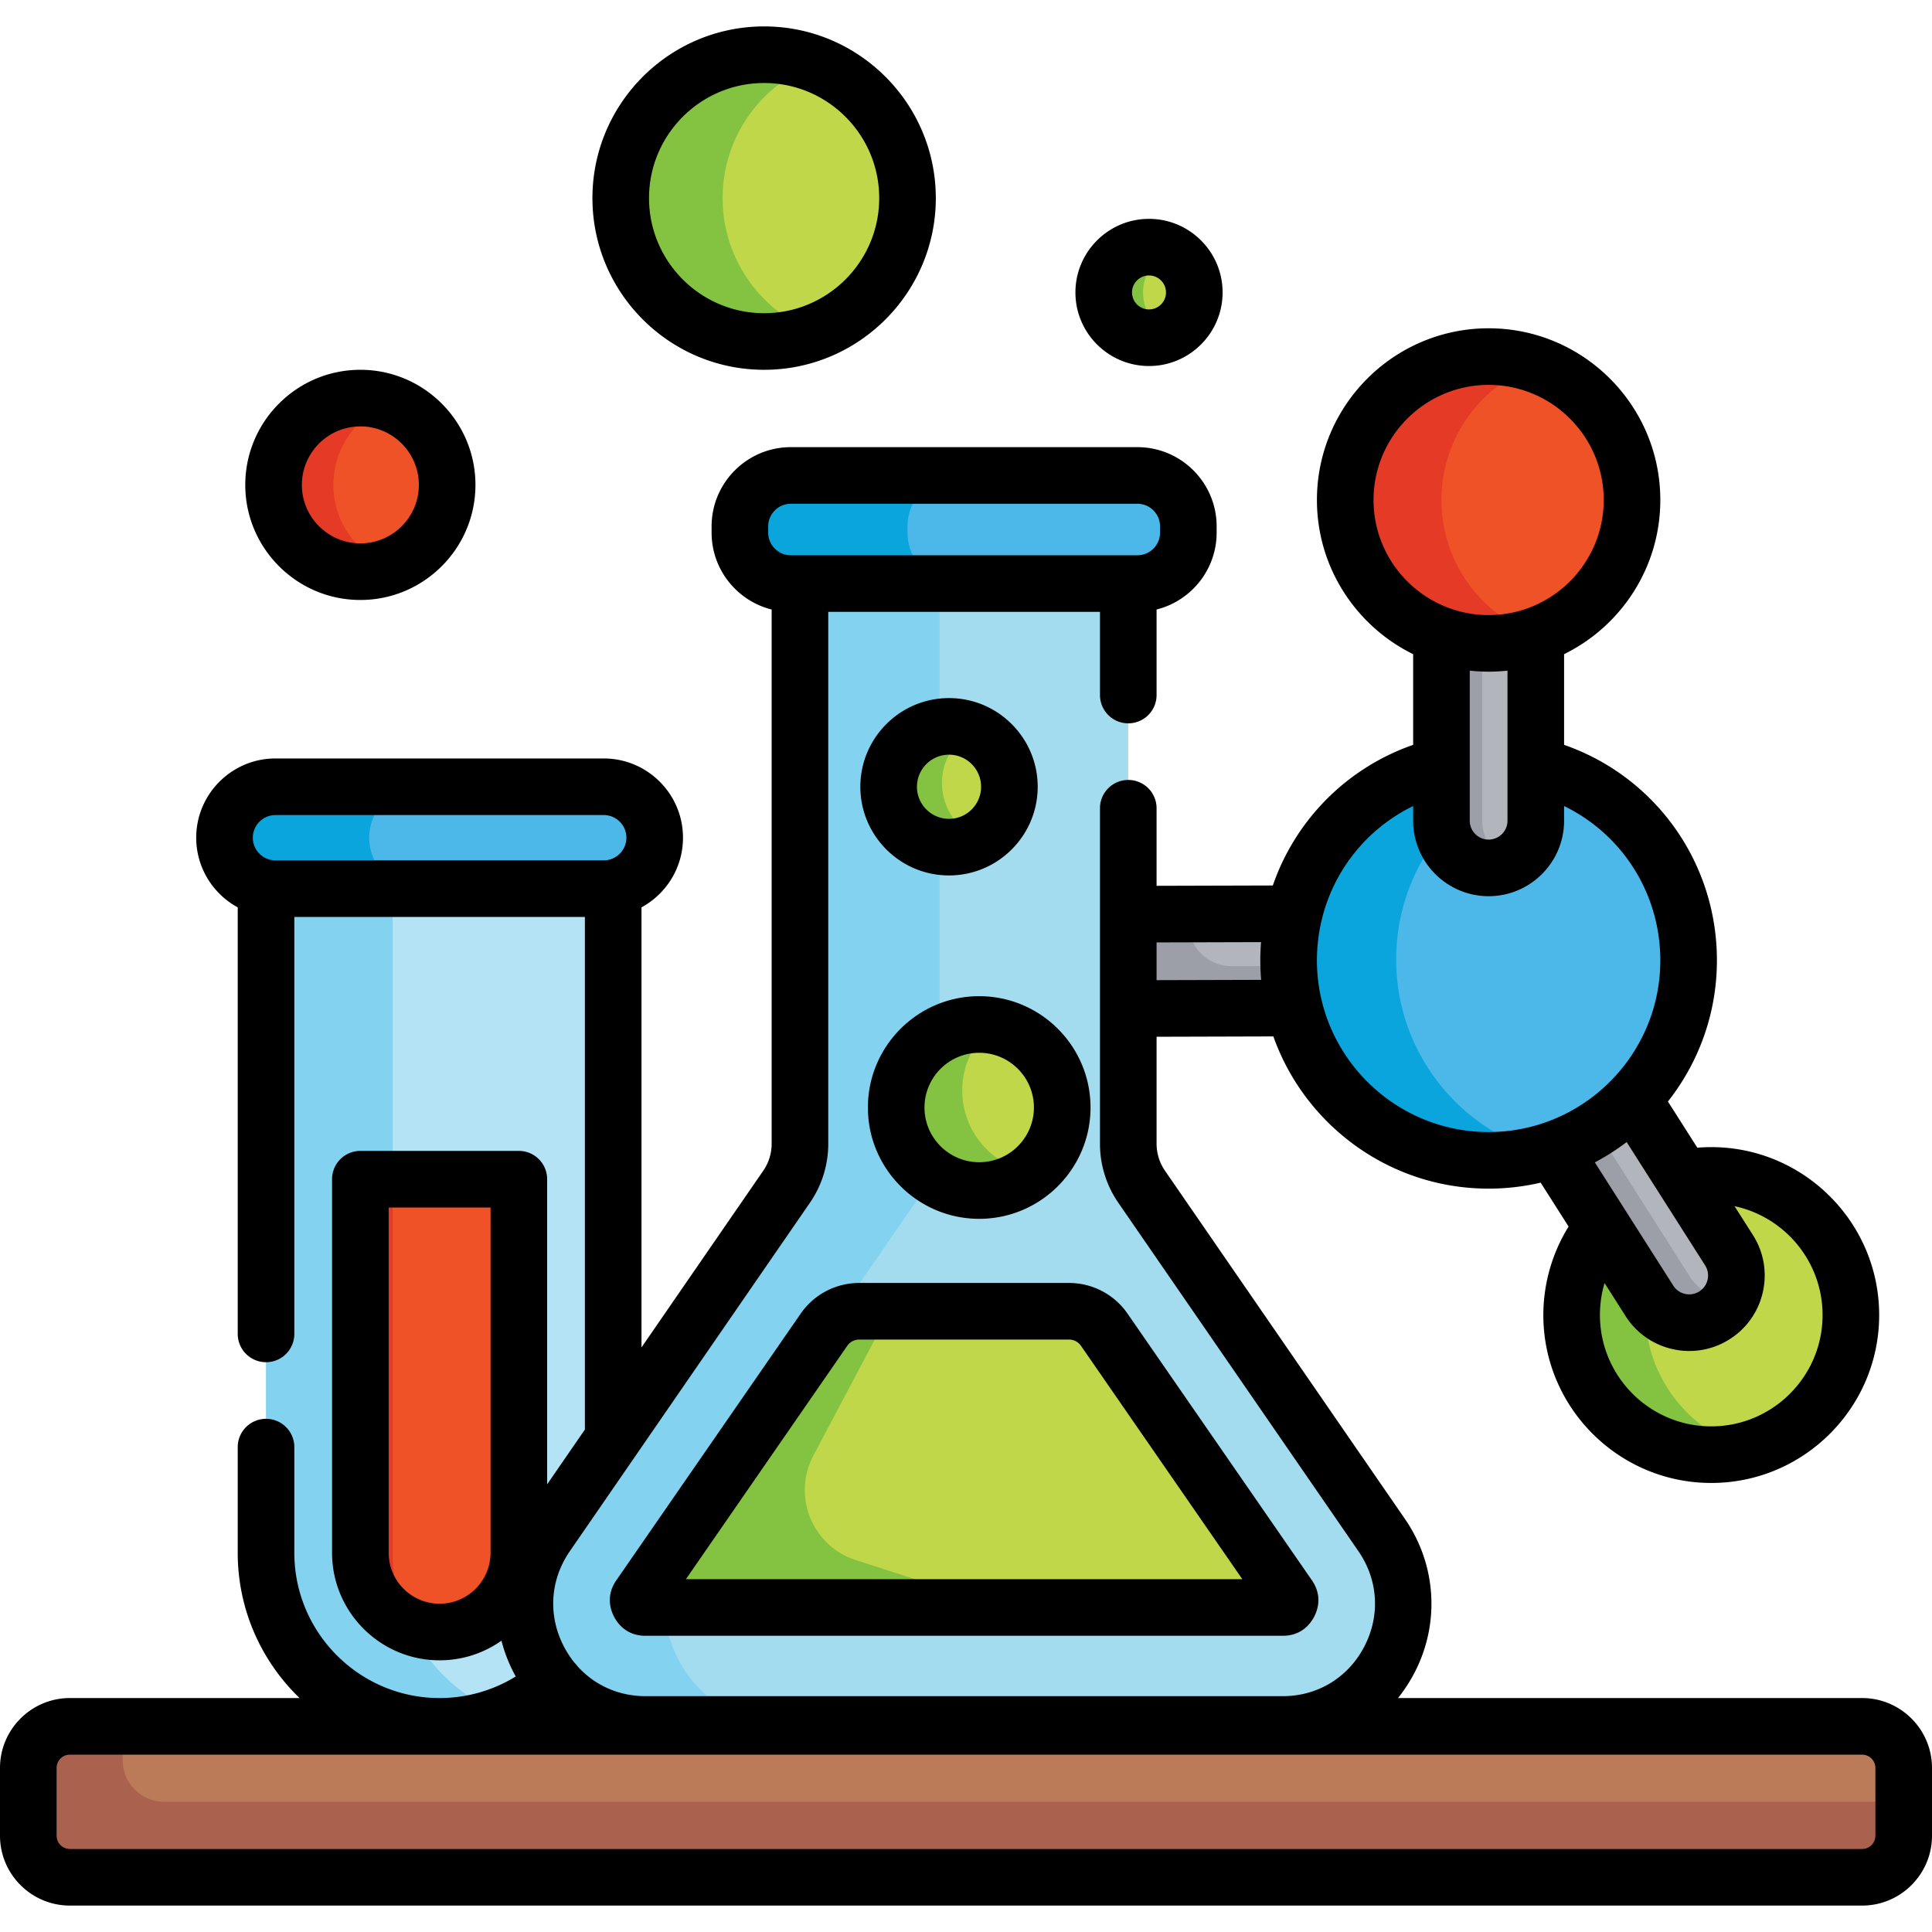
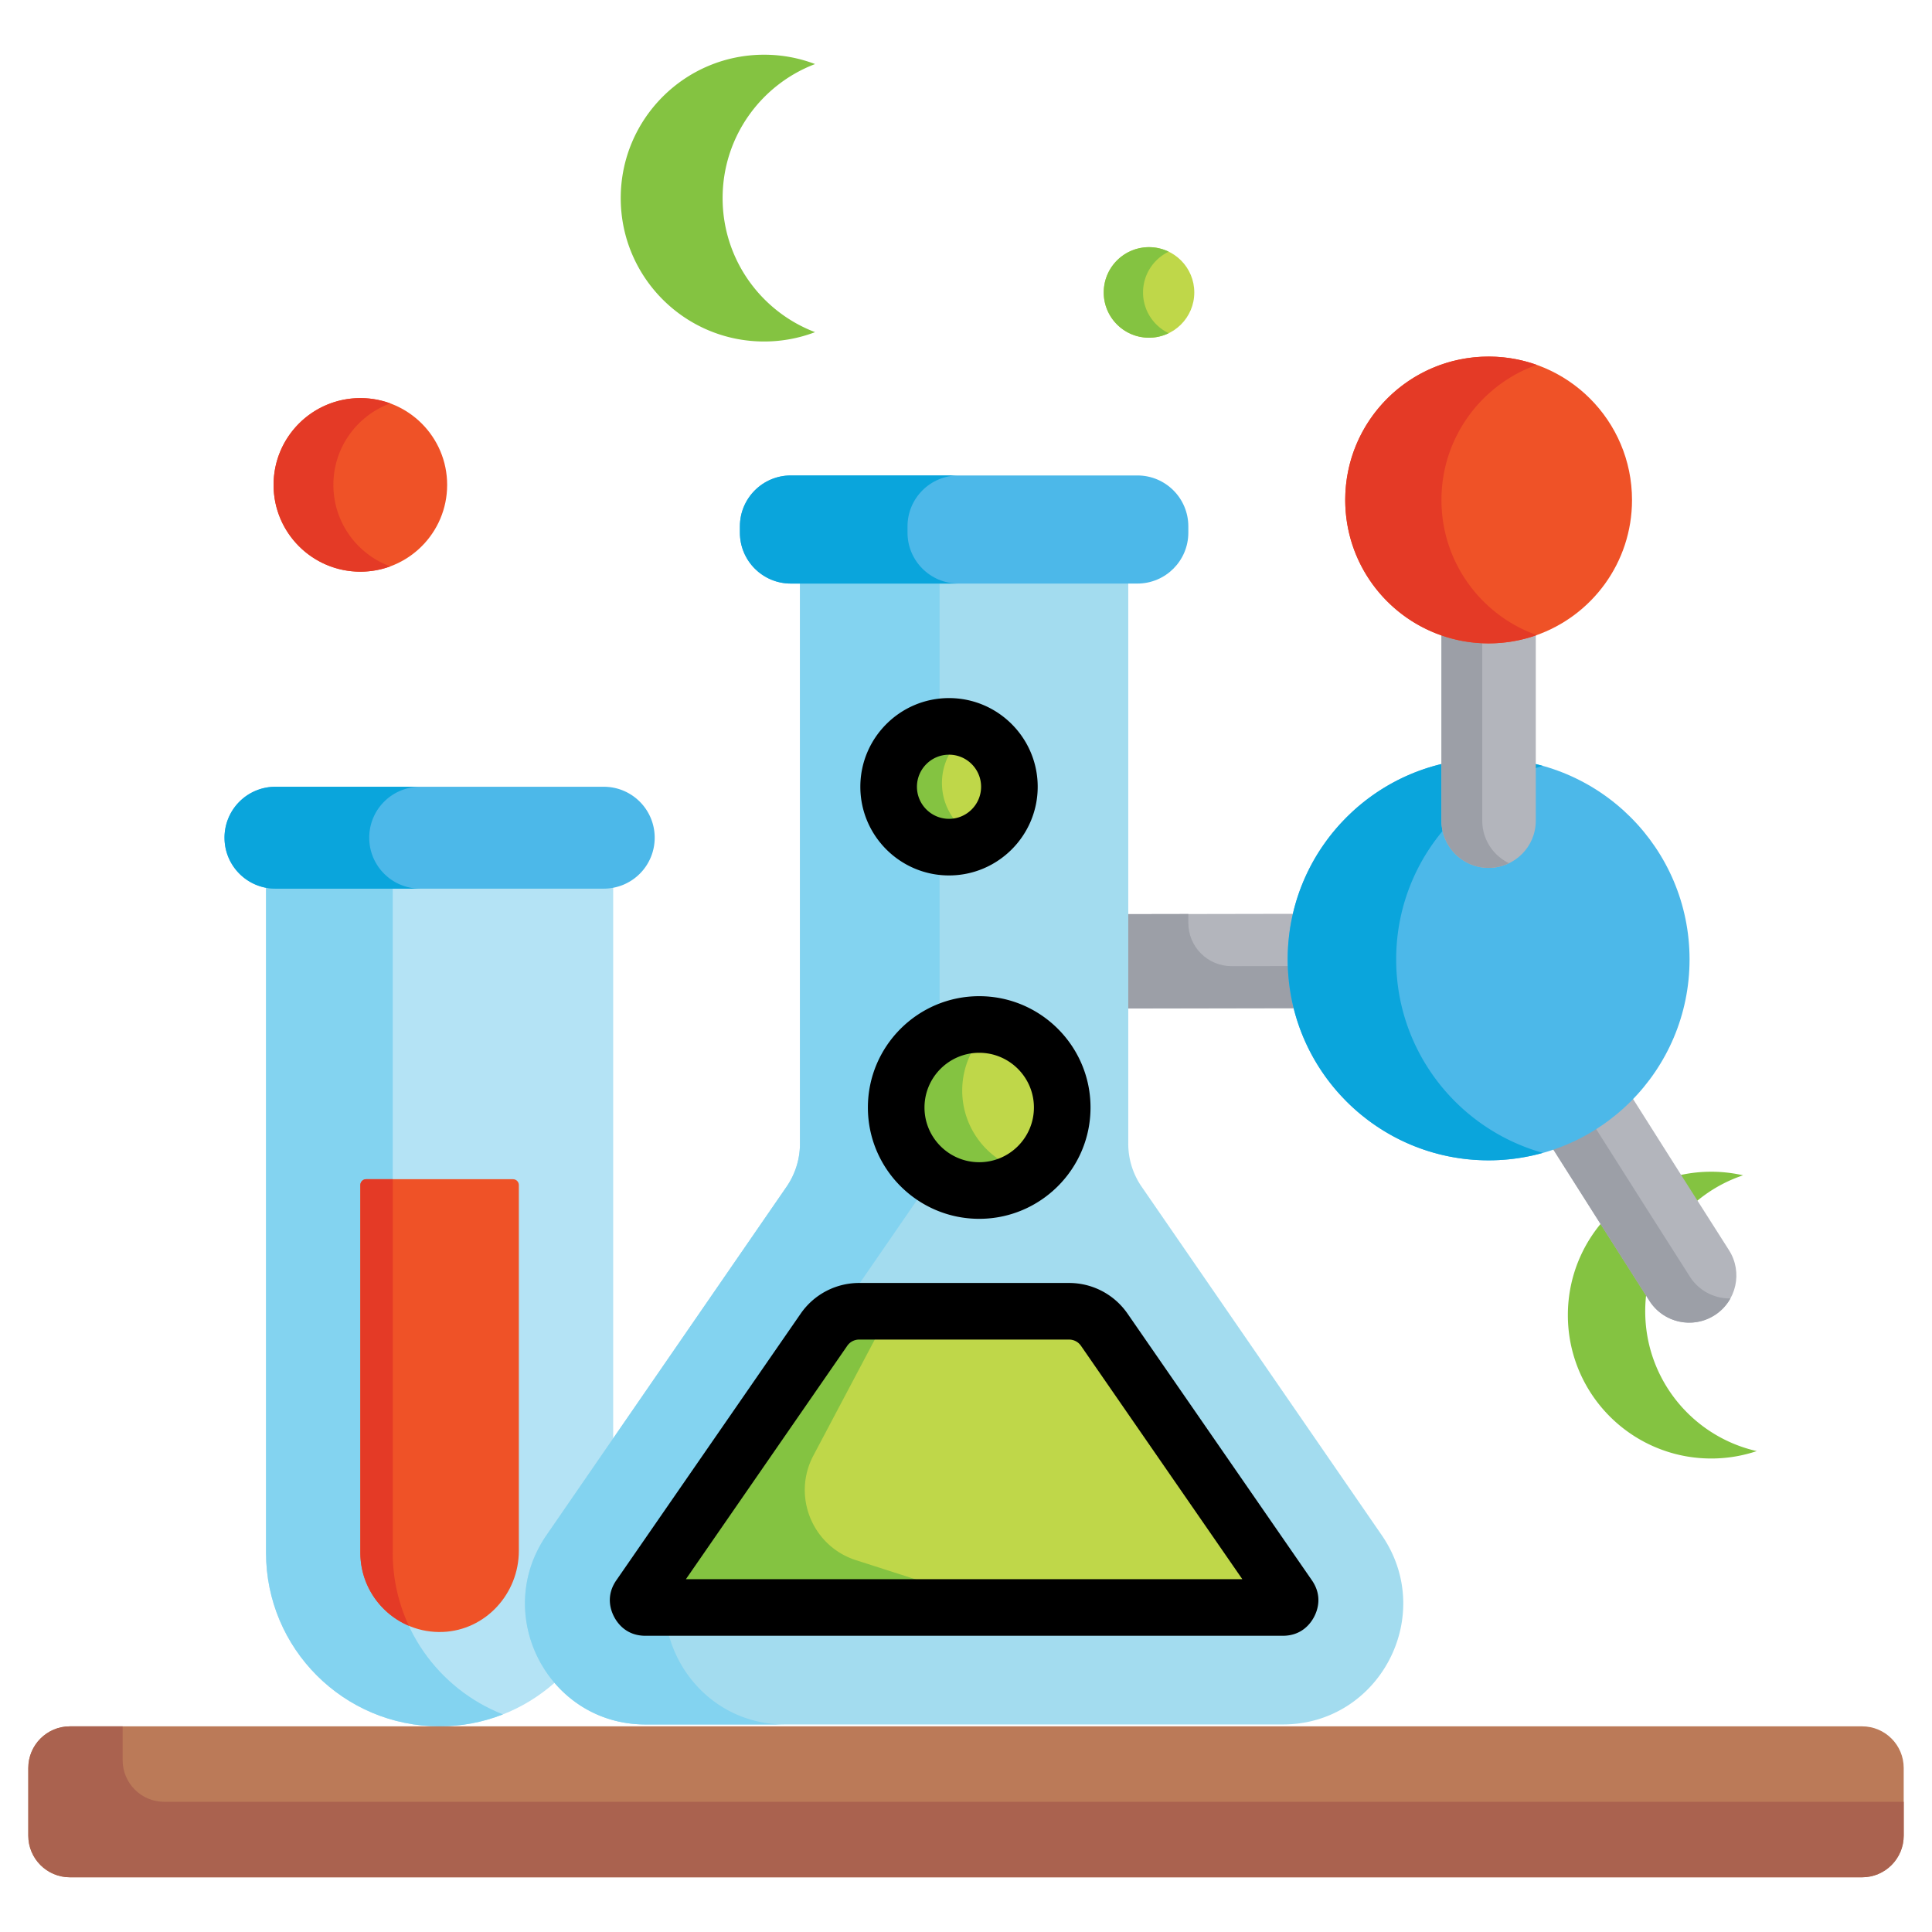
<svg xmlns="http://www.w3.org/2000/svg" version="1.1" width="512" height="512" x="0" y="0" viewBox="0 0 512 512" style="enable-background:new 0 0 512 512" xml:space="preserve" class="">
  <g>
-     <path d="M491.5 348.518c0 16.61-10.65 30.73-25.5 35.89-3.91 1.37-8.12 2.11-12.5 2.11s-8.59-.74-12.5-2.11c-14.85-5.16-25.5-19.28-25.5-35.89 0-20.99 17.01-38 38-38s38 17.01 38 38z" style="" fill="#BFD749" data-original="#bfd749" />
    <path d="M461.5 383.39c-14.85-5.16-25.5-19.28-25.5-35.89 0-16.769 10.862-30.988 25.931-36.032a38.083 38.083 0 0 0-8.431-.95c-20.99 0-38 17.01-38 38 0 16.61 10.65 30.73 25.5 35.89 3.91 1.37 8.12 2.11 12.5 2.11 4.217 0 8.274-.692 12.061-1.966a37.224 37.224 0 0 1-4.061-1.162z" style="" fill="#84C341" data-original="#84c341" />
    <path d="M458.2 331.31c3.71 5.82 1.99 13.55-3.83 17.25-5.83 3.71-13.55 1.99-17.26-3.83l-12.39-19.47-15.489-24.437c8.08-2.76 15.254-7.517 21.044-13.537l15.795 24.964 12.13 19.06z" style="" fill="#B3B5BC" data-original="#b3b5bc" />
    <path d="m447.838 338.328-12.39-19.47-14.916-23.533a51.514 51.514 0 0 1-11.301 5.497l15.489 24.437 12.39 19.47c3.71 5.82 11.43 7.54 17.26 3.83a12.414 12.414 0 0 0 4.209-4.46c-4.195.063-8.321-1.974-10.741-5.771z" style="" fill="#9C9FA7" data-original="#9c9fa7" />
    <path d="M160 225.5H70.5v186c0 25.41 20.59 46 46 46 5.84 0 11.42-1.09 16.56-3.08 5.14-1.98 9.83-4.87 13.89-8.45l15.55-21.539V225.5H160z" style="" fill="#B4E3F5" data-original="#b4e3f5" />
    <path d="M104.08 411.5v-186H70.5v186c0 25.41 20.59 46 46 46 5.84 0 11.42-1.09 16.56-3.08.077-.03.152-.064.229-.094-17.099-6.708-29.209-23.344-29.209-42.826z" style="" fill="#83D3F0" data-original="#83d3f0" class="" />
    <path d="m356.02 267.15-65.02.12v-25l64.95-.12c-.95 3.96-1.45 8.1-1.45 12.35 0 4.36.53 8.6 1.52 12.65z" style="" fill="#B3B5BC" data-original="#b3b5bc" />
    <path d="M314.92 244.588v-2.362l-23.92.044v25l65.02-.12c-.877-3.586-1.368-7.328-1.475-11.163l-28.153.052c-6.332.012-11.472-5.119-11.472-11.451z" style="" fill="#9C9FA7" data-original="#9c9fa7" />
    <path d="M504.5 468.53v17.94c0 6.09-4.94 11.03-11.03 11.03H18.53c-6.09 0-11.03-4.94-11.03-11.03v-17.94c0-6.09 4.94-11.03 11.03-11.03H493.47c6.09 0 11.03 4.94 11.03 11.03z" style="" fill="#BB7A58" data-original="#bb7a58" />
    <path d="M43.53 477.5c-6.09 0-11.03-4.94-11.03-11.03v-8.97H18.53c-6.09 0-11.03 4.94-11.03 11.03v17.94c0 6.09 4.94 11.03 11.03 11.03h474.94c6.09 0 11.03-4.94 11.03-11.03v-8.97H43.53z" style="" fill="#AA624F" data-original="#aa624f" />
    <path d="M173.5 222a13.485 13.485 0 0 1-13.5 13.5H73c-7.46 0-13.5-6.04-13.5-13.5A13.485 13.485 0 0 1 73 208.5h87c7.46 0 13.5 6.04 13.5 13.5z" style="" fill="#4CB8E9" data-original="#4cb8e9" />
    <path d="M97.85 222a13.485 13.485 0 0 1 13.5-13.5H73A13.485 13.485 0 0 0 59.5 222c0 7.46 6.04 13.5 13.5 13.5h38.35c-7.46 0-13.5-6.04-13.5-13.5z" style="" fill="#0AA5DC" data-original="#0aa5dc" />
    <circle cx="95.5" cy="128.5" r="23" style="" fill="#EF5227" data-original="#ef5227" />
    <path d="M88.35 128.5c0-9.915 6.278-18.367 15.075-21.597A22.953 22.953 0 0 0 95.5 105.5c-12.7 0-23 10.3-23 23s10.3 23 23 23c2.785 0 5.454-.496 7.925-1.403-8.797-3.23-15.075-11.682-15.075-21.597z" style="" fill="#E43A26" data-original="#e43a26" />
-     <path d="M202.5 14.5c20.99 0 38 17.01 38 38s-17.01 38-38 38-38-17.01-38-38 17.01-38 38-38z" style="" fill="#BFD749" data-original="#bfd749" />
    <path d="M191.5 52.5c0-16.234 10.179-30.079 24.5-35.524a37.91 37.91 0 0 0-13.5-2.476c-20.99 0-38 17.01-38 38s17.01 38 38 38a37.91 37.91 0 0 0 13.5-2.476c-14.321-5.445-24.5-19.29-24.5-35.524z" style="" fill="#84C341" data-original="#84c341" />
    <circle cx="304.5" cy="77.5" r="12" style="" fill="#BFD749" data-original="#bfd749" />
    <path d="M302.92 77.5c0-4.76 2.775-8.858 6.79-10.798a11.937 11.937 0 0 0-5.21-1.202c-6.63 0-12 5.37-12 12s5.37 12 12 12c1.87 0 3.633-.44 5.21-1.202-4.015-1.94-6.79-6.038-6.79-10.798z" style="" fill="#84C341" data-original="#84c341" />
    <path d="M137.5 314.046v96.938c0 11.373-8.827 21.071-20.191 21.5-11.947.452-21.809-9.135-21.809-20.984v-97.454c0-.854.692-1.546 1.546-1.546h38.907c.855 0 1.547.692 1.547 1.546z" style="" fill="#EF5227" data-original="#ef5227" />
    <path d="M104.08 411.5v-99h-7.034c-.854 0-1.546.692-1.546 1.546V411.5c0 8.687 5.305 16.153 12.843 19.344a45.781 45.781 0 0 1-4.263-19.344z" style="" fill="#E43A26" data-original="#e43a26" />
    <path d="m366.17 406.83-63.61-92.32a20.09 20.09 0 0 1-3.56-11.42V145.65h-87v157.44c0 4.08-1.24 8.06-3.56 11.42l-45.94 66.67-17.67 25.65c-8.92 12.94-6.76 28.77 2.12 39.14 5.67 6.63 14.08 11.03 24.1 11.03h168.9c25.7 0 40.84-28.96 26.22-50.17z" style="" fill="#A3DCEF" data-original="#a3dcef" />
    <path d="M183.949 445.97c-8.88-10.37-11.04-26.2-2.12-39.14l17.67-25.65 45.94-66.67a20.09 20.09 0 0 0 3.56-11.42V145.65H212v157.44c0 4.08-1.24 8.06-3.56 11.42l-45.94 66.67-17.67 25.65c-8.92 12.94-6.76 28.77 2.12 39.14 5.67 6.63 14.08 11.03 24.1 11.03h36.999c-10.02 0-18.43-4.4-24.1-11.03z" style="" fill="#83D3F0" data-original="#83d3f0" class="" />
    <path d="M251.5 192.5c8.84 0 16 7.16 16 16s-7.16 16-16 16-16-7.16-16-16 7.16-16 16-16z" style="" fill="#BFD749" data-original="#bfd749" />
    <circle cx="259.5" cy="293.5" r="22" style="" fill="#BFD749" data-original="#bfd749" />
    <path d="M249.628 207.5c0-5.894 3.193-11.028 7.935-13.804a15.959 15.959 0 0 0-6.063-1.196c-8.84 0-16 7.16-16 16s7.16 16 16 16c2.946 0 5.696-.809 8.065-2.196-5.829-2.389-9.937-8.111-9.937-14.804zM255 289c0-6.949 3.226-13.142 8.258-17.174a22.16 22.16 0 0 0-3.758-.326c-12.15 0-22 9.85-22 22s9.85 22 22 22a21.9 21.9 0 0 0 13.742-4.826C262.883 308.89 255 299.868 255 289z" style="" fill="#84C341" data-original="#84c341" />
    <path d="M341.49 423.05c.29.42.65.94.12 1.94-.53 1.01-1.16 1.01-1.66 1.01h-168.9c-.5 0-1.13 0-1.66-1.01-.53-1-.17-1.52.12-1.94l48.86-70.67a11.3 11.3 0 0 1 9.31-4.88h55.64c3.72 0 7.2 1.82 9.31 4.88l48.86 70.67z" style="" fill="#BFD749" data-original="#bfd749" />
    <circle cx="394.5" cy="254.25" r="53.25" style="" fill="#4CB8E9" data-original="#4cb8e9" />
    <path d="M370 254.25c0-24.426 16.452-44.996 38.875-51.271A53.264 53.264 0 0 0 394.5 201c-29.409 0-53.25 23.841-53.25 53.25s23.841 53.25 53.25 53.25c4.983 0 9.8-.699 14.375-1.979C386.452 299.246 370 278.676 370 254.25z" style="" fill="#0AA5DC" data-original="#0aa5dc" />
    <path d="M407 203v14.5c0 6.9-5.6 12.5-12.5 12.5s-12.5-5.6-12.5-12.5v-57.11c3.91 1.37 8.12 2.11 12.5 2.11s8.59-.74 12.5-2.11V203z" style="" fill="#B3B5BC" data-original="#b3b5bc" />
    <path d="M392.818 217.5v-55.038A37.641 37.641 0 0 1 382 160.39v57.11c0 6.9 5.6 12.5 12.5 12.5 1.94 0 3.77-.456 5.409-1.245-4.19-2.02-7.091-6.295-7.091-11.255z" style="" fill="#9C9FA7" data-original="#9c9fa7" />
    <path d="M432.5 132.5c0 16.61-10.65 30.73-25.5 35.89-3.91 1.37-8.12 2.11-12.5 2.11s-8.59-.74-12.5-2.11c-14.85-5.16-25.5-19.28-25.5-35.89 0-20.99 17.01-38 38-38s38 17.01 38 38z" style="" fill="#EF5227" data-original="#ef5227" />
    <path d="M382 132.5c0-16.516 10.535-30.562 25.25-35.802A37.94 37.94 0 0 0 394.5 94.5c-20.99 0-38 17.01-38 38 0 16.61 10.65 30.73 25.5 35.89 3.91 1.37 8.12 2.11 12.5 2.11s8.59-.74 12.5-2.11c.084-.029.166-.063.25-.092C392.532 163.066 382 149.016 382 132.5z" style="" fill="#E43A26" data-original="#e43a26" />
    <path d="M314.92 139.5v1.65c0 7.46-6.04 13.5-13.5 13.5h-91.84c-7.46 0-13.5-6.04-13.5-13.5v-1.65c0-7.46 6.04-13.5 13.5-13.5h91.84c7.46 0 13.5 6.04 13.5 13.5z" style="" fill="#4CB8E9" data-original="#4cb8e9" />
    <path d="M240.5 141.15v-1.65c0-7.46 6.04-13.5 13.5-13.5h-44.42c-7.46 0-13.5 6.04-13.5 13.5v1.65c0 7.46 6.04 13.5 13.5 13.5H254c-7.46 0-13.5-6.04-13.5-13.5z" style="" fill="#0AA5DC" data-original="#0aa5dc" />
    <path d="m215.556 385.737 20.236-38.237h-8.111a11.3 11.3 0 0 0-9.31 4.88l-48.86 70.67c-.29.42-.65.94-.12 1.94.53 1.01 1.16 1.01 1.66 1.01h94.578a8330.063 8330.063 0 0 0-38.788-12.537c-11.575-3.714-16.971-16.983-11.285-27.726z" style="" fill="#84C341" data-original="#84c341" />
    <path d="m212.198 348.116-48.86 70.669c-2.808 4.061-1.576 7.815-.593 9.689.983 1.877 3.37 5.025 8.307 5.025h168.896c4.937 0 7.323-3.148 8.306-5.022.984-1.876 2.215-5.631-.592-9.69l-48.86-70.671A18.818 18.818 0 0 0 283.324 340h-55.647a18.819 18.819 0 0 0-15.479 8.116zm74.266 8.53 42.764 61.854H181.772l42.764-61.854a3.818 3.818 0 0 1 3.14-1.646h55.647c1.254 0 2.428.616 3.141 1.646zM259.5 264c-16.266 0-29.5 13.234-29.5 29.5s13.234 29.5 29.5 29.5 29.5-13.234 29.5-29.5-13.234-29.5-29.5-29.5zm0 44c-7.995 0-14.5-6.505-14.5-14.5s6.505-14.5 14.5-14.5 14.5 6.505 14.5 14.5-6.505 14.5-14.5 14.5zM251.5 232c12.958 0 23.5-10.542 23.5-23.5S264.458 185 251.5 185 228 195.542 228 208.5s10.542 23.5 23.5 23.5zm0-32c4.687 0 8.5 3.813 8.5 8.5s-3.813 8.5-8.5 8.5-8.5-3.813-8.5-8.5 3.813-8.5 8.5-8.5z" fill="#000000" opacity="1" data-original="#000000" class="" />
-     <path d="M493.474 450H370.488a40.973 40.973 0 0 0 4.3-6.581c6.859-13.057 5.923-28.708-2.442-40.849l-63.611-92.312a12.59 12.59 0 0 1-2.229-7.172V274.75l30.949-.088C345.777 298.139 368.206 315 394.5 315c4.742 0 9.359-.549 13.789-1.586l7.402 11.63A44.64 44.64 0 0 0 409 348.5c0 24.538 19.962 44.5 44.5 44.5s44.5-19.962 44.5-44.5-19.962-44.5-44.5-44.5c-1.232 0-2.464.052-3.691.153l-7.792-12.244C450.144 281.608 455 268.61 455 254.5c0-26.018-16.379-48.714-40.5-57.106v-24.03c15.09-7.415 25.5-22.946 25.5-40.864 0-25.089-20.411-45.5-45.5-45.5S349 107.411 349 132.5c0 17.917 10.41 33.448 25.5 40.864v24.03a60.237 60.237 0 0 0-37.189 37.269l-30.806.087v-20.557a7.5 7.5 0 0 0-15 0v88.893a27.528 27.528 0 0 0 4.878 15.684l63.611 92.312c5.272 7.651 5.838 17.132 1.515 25.362-4.295 8.176-12.355 13.057-21.561 13.057H171.052c-7.1 0-13.517-2.904-18.052-7.983a7.774 7.774 0 0 0-.714-.835 25.375 25.375 0 0 1-2.794-4.239c-4.324-8.23-3.757-17.711 1.515-25.361l17.669-25.641.05-.073 45.892-66.599a27.523 27.523 0 0 0 4.878-15.683V162.149h72.01v22.043a7.5 7.5 0 0 0 15 0v-22.666c9.131-2.279 15.917-10.55 15.917-20.378V139.5c0-11.58-9.42-21-21-21H209.58c-11.58 0-21 9.42-21 21v1.649c0 9.827 6.785 18.099 15.917 20.378v141.558a12.59 12.59 0 0 1-2.229 7.172L170 357.081V240.463c6.547-3.56 11-10.501 11-18.463 0-11.58-9.42-21-21-21H73c-11.58 0-21 9.42-21 21 0 7.962 4.453 14.903 11 18.463V353.5a7.5 7.5 0 0 0 15 0V243h77v135.849l-10 14.512V312.5a7.5 7.5 0 0 0-7.5-7.5h-42a7.5 7.5 0 0 0-7.5 7.5v99c0 15.715 12.785 28.5 28.5 28.5a28.346 28.346 0 0 0 16.392-5.198 39.774 39.774 0 0 0 3.786 9.479A38.425 38.425 0 0 1 116.5 450C95.271 450 78 432.729 78 411.5v-28a7.5 7.5 0 0 0-15 0v28c0 15.102 6.29 28.763 16.388 38.5H18.526C8.311 450 0 458.311 0 468.526v17.948C0 496.689 8.311 505 18.526 505h474.948c10.215 0 18.526-8.311 18.526-18.526v-17.948c0-10.215-8.311-18.526-18.526-18.526zm-62.395-147.34 8.594 13.503c.042.069.086.137.13.204l12.071 18.967c.717 1.126.953 2.465.663 3.769s-1.07 2.417-2.197 3.134a4.97 4.97 0 0 1-3.769.663 4.968 4.968 0 0 1-3.134-2.197l-12.313-19.346a7.509 7.509 0 0 0-.17-.267l-8.304-13.048a60.572 60.572 0 0 0 8.429-5.382zM483 348.5c0 16.267-13.233 29.5-29.5 29.5S424 364.767 424 348.5c0-2.919.415-5.762 1.226-8.475l5.558 8.732a19.87 19.87 0 0 0 12.535 8.786 19.872 19.872 0 0 0 15.077-2.652c4.507-2.869 7.626-7.32 8.785-12.535s.217-10.569-2.652-15.076l-4.857-7.631C472.986 322.495 483 334.35 483 348.5zm-119-216c0-16.818 13.682-30.5 30.5-30.5s30.5 13.682 30.5 30.5c0 13.242-8.482 24.539-20.298 28.745a6.813 6.813 0 0 0-.348.122c-3.092 1.058-6.407 1.633-9.853 1.633s-6.761-.575-9.853-1.633a8.426 8.426 0 0 0-.348-.122c-11.818-4.206-20.3-15.503-20.3-28.745zm30.5 45.5c1.69 0 3.358-.093 5-.274v25.135a7.009 7.009 0 0 0 0 .29V217.5c0 2.757-2.243 5-5 5s-5-2.243-5-5v-14.349a7.01 7.01 0 0 0 0-.29v-25.135c1.642.181 3.31.274 5 .274zm-20 35.611v3.889c0 11.028 8.972 20 20 20s20-8.972 20-20v-3.889c15.39 7.482 25.5 23.16 25.5 40.889 0 19.857-12.786 36.783-30.558 42.979-.172.052-.343.11-.512.175A45.309 45.309 0 0 1 394.5 300c-21.254 0-39.15-14.648-44.125-34.379a7.516 7.516 0 0 0-.133-.542A45.443 45.443 0 0 1 349 254.5c0-3.465.386-6.851 1.122-10.114.101-.325.181-.659.238-1.001a45.3 45.3 0 0 1 24.14-29.774zm-40.31 36.06a60.985 60.985 0 0 0 .029 10l-27.714.079v-10l27.685-.079zM203.579 139.5c0-3.309 2.691-6 6-6h91.843c3.309 0 6 2.691 6 6v1.649c0 3.309-2.691 6-6 6h-91.843c-3.309 0-6-2.691-6-6V139.5zM73 228c-3.309 0-6-2.691-6-6s2.691-6 6-6h87c3.309 0 6 2.691 6 6s-2.691 6-6 6H73zm57 183.5c0 7.444-6.056 13.5-13.5 13.5s-13.5-6.056-13.5-13.5V320h27v91.5zm367 74.974a3.53 3.53 0 0 1-3.526 3.526H18.526A3.53 3.53 0 0 1 15 486.474v-17.948A3.53 3.53 0 0 1 18.526 465h474.948a3.53 3.53 0 0 1 3.526 3.526v17.948zM95.5 159c16.818 0 30.5-13.682 30.5-30.5S112.318 98 95.5 98 65 111.682 65 128.5 78.682 159 95.5 159zm0-46c8.547 0 15.5 6.953 15.5 15.5S104.047 144 95.5 144 80 137.047 80 128.5 86.953 113 95.5 113zM304.5 97c10.752 0 19.5-8.748 19.5-19.5S315.252 58 304.5 58 285 66.748 285 77.5 293.748 97 304.5 97zm0-24c2.481 0 4.5 2.019 4.5 4.5s-2.019 4.5-4.5 4.5-4.5-2.019-4.5-4.5 2.019-4.5 4.5-4.5zM202.5 98c25.089 0 45.5-20.411 45.5-45.5S227.589 7 202.5 7 157 27.411 157 52.5 177.411 98 202.5 98zm0-76c16.818 0 30.5 13.682 30.5 30.5S219.318 83 202.5 83 172 69.318 172 52.5 185.682 22 202.5 22z" fill="#000000" opacity="1" data-original="#000000" class="" />
  </g>
</svg>